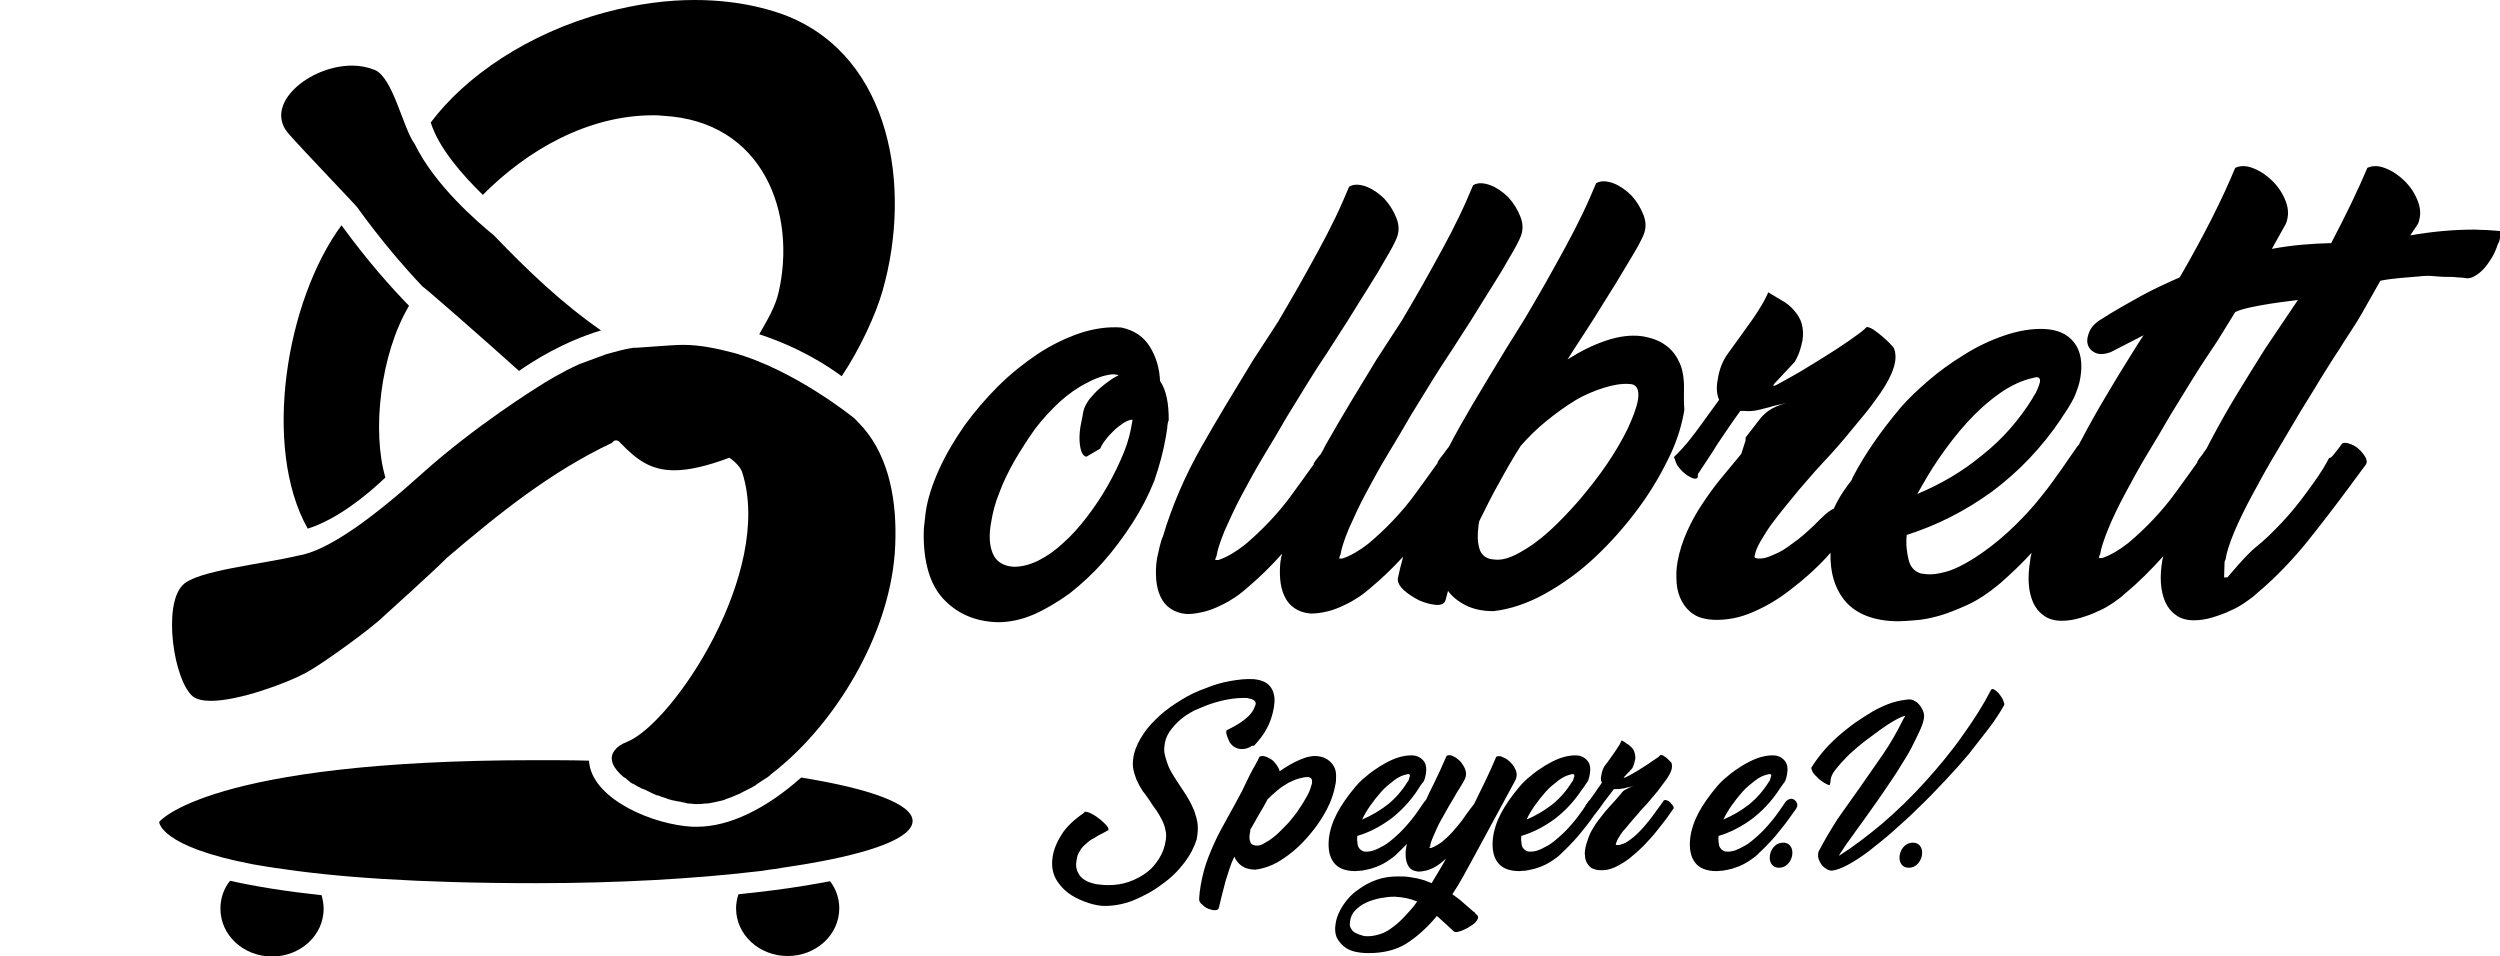
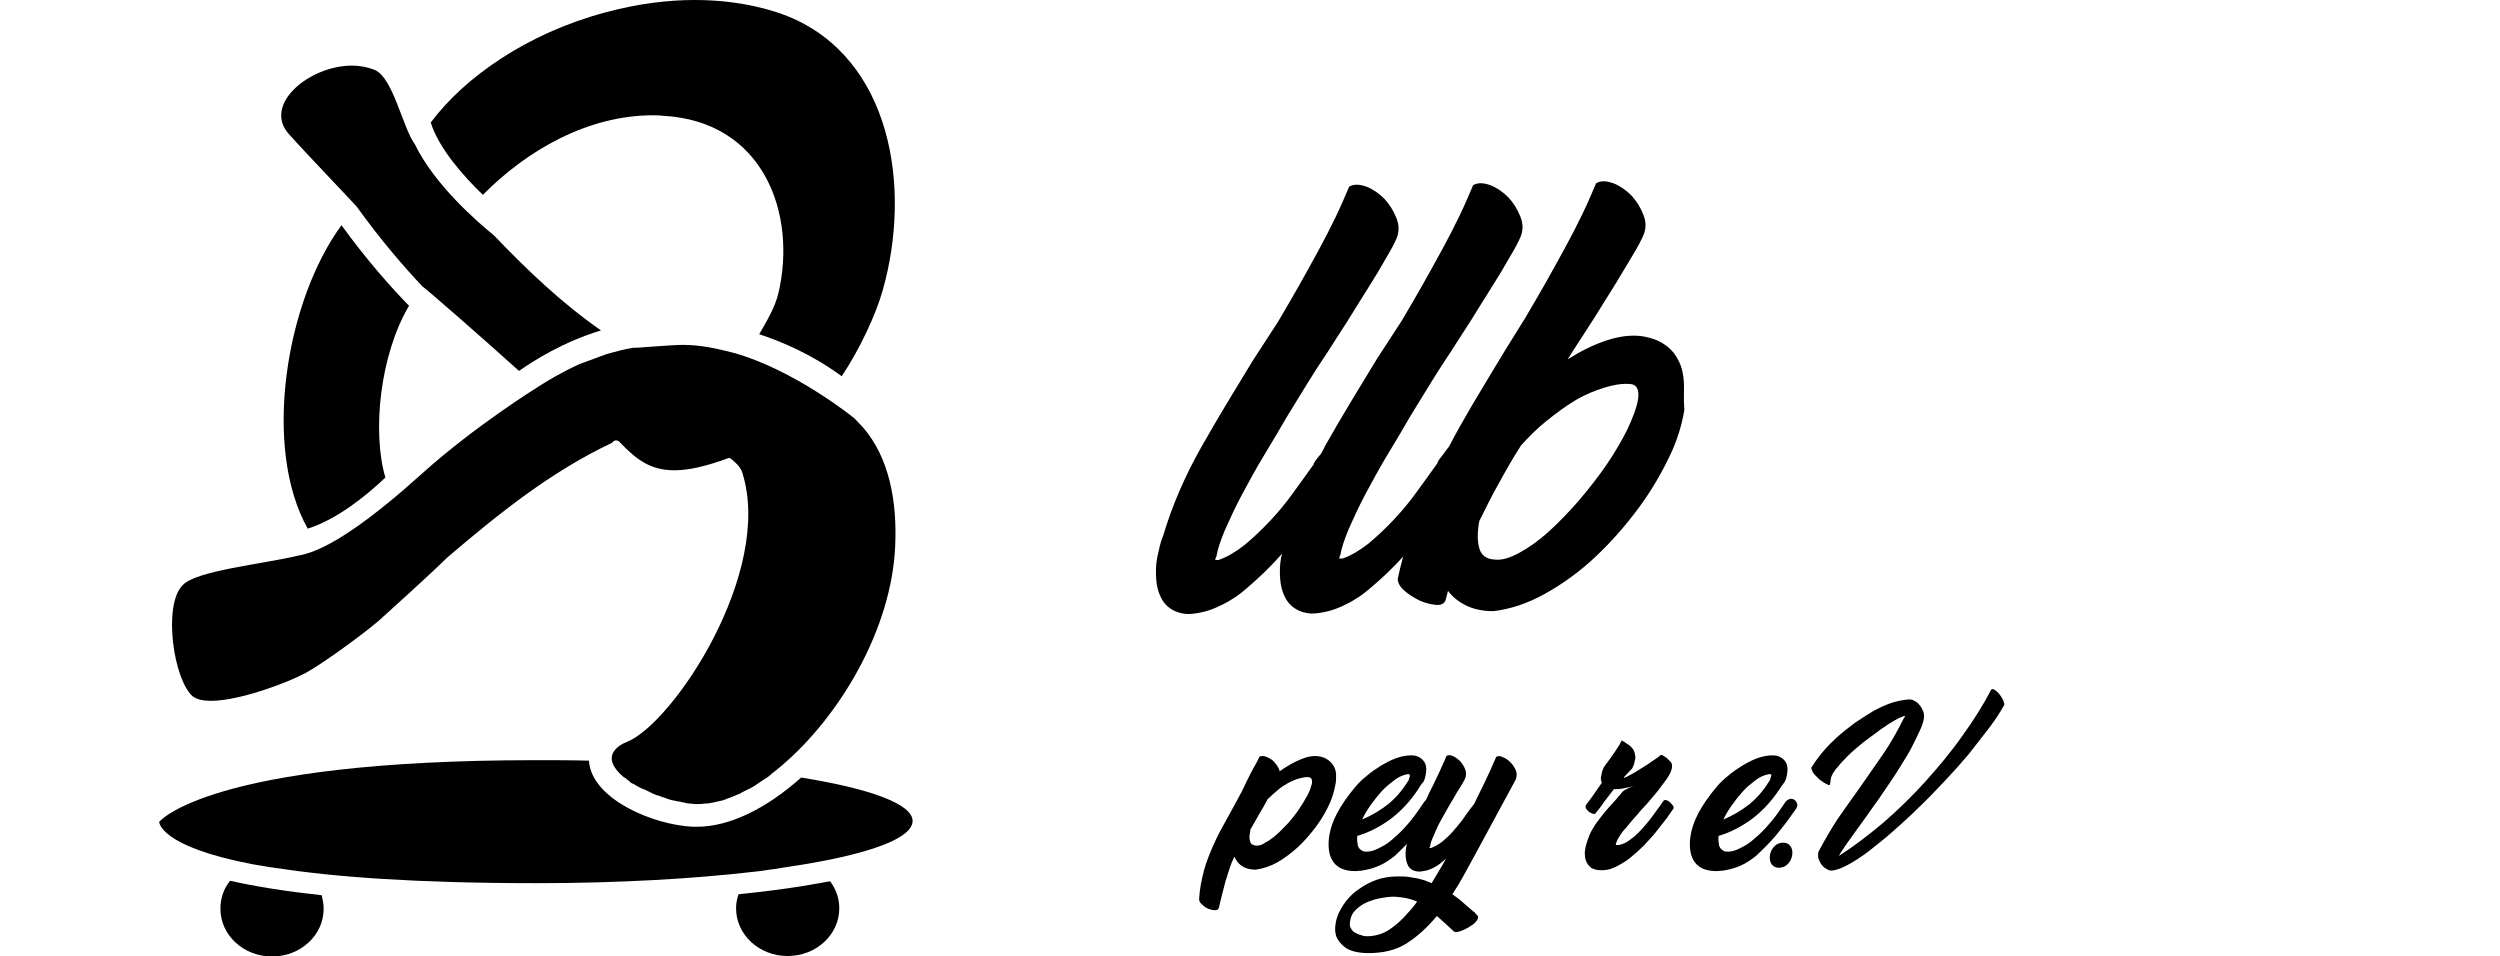
<svg xmlns="http://www.w3.org/2000/svg" version="1.1" id="Ebene_1" x="0px" y="0px" viewBox="0 0 518.3 198.3" style="enable-background:new 0 0 518.3 198.3;" xml:space="preserve">
  <g>
    <g>
      <g>
-         <path d="M241.7,90.6c0.1-0.7,0.2-1.4,0.3-1.9c0-0.5,0.1-1.1,0.3-1.6c0-1.7-0.1-3.2-0.4-4.6s-0.7-2.5-1.4-3.5     c-0.1-2.6-0.8-5-2.1-7.1s-3.2-3.4-5.9-4c-2.8-0.2-5.7,0.2-8.7,1.2c-2.9,1-5.8,2.4-8.7,4.3c-2.8,1.9-5.6,4.1-8.2,6.7     s-4.9,5.3-7,8.2c-2,2.9-3.8,5.9-5.2,9s-2.4,6.1-2.8,9c-0.1,0.9-0.2,1.8-0.3,2.7c-0.1,0.8-0.1,1.6-0.1,2.4     c0.1,6,1.6,10.4,4.5,13.2c2.8,2.8,6.5,4.3,10.9,4.4c2.4,0,4.8-0.5,7.4-1.6c2.5-1.1,5-2.6,7.5-4.4c2.4-1.9,4.8-4.1,7-6.6     s4.2-5.2,6-8s3.3-5.7,4.5-8.7C240.4,96.5,241.2,93.5,241.7,90.6z M234.7,87.6c-0.3,1.9-0.8,4-1.7,6.2s-2,4.5-3.3,6.8     s-2.7,4.4-4.3,6.5s-3.2,3.9-4.9,5.4c-1.7,1.6-3.4,2.8-5.2,3.7c-1.8,0.9-3.5,1.3-5.1,1.3c-2.2-0.1-3.7-1.1-4.4-2.8     c-0.7-1.7-0.8-3.9-0.3-6.5c0.3-1.9,0.8-3.9,1.7-6.1c0.8-2.2,1.9-4.4,3.2-6.7c1.3-2.2,2.7-4.4,4.2-6.5c1.6-2.1,3.3-3.9,5.1-5.6     c1.8-1.6,3.6-2.9,5.6-3.9c2-1.1,3.7-1.6,5.2-1.8c0.7,0,1.2,0.1,1.4,0.2c-0.4,0.2-1,0.5-1.7,1s-1.4,1-2.2,1.7     c-0.7,0.6-1.4,1.4-2.1,2.2c-0.6,0.8-1.1,1.7-1.3,2.6c-0.1,0.7-0.3,1.6-0.5,2.6s-0.3,2-0.3,2.9s0.1,1.7,0.3,2.5     c0.2,0.7,0.5,1.2,1.1,1.4l2.9-1.7c0.2-0.5,0.6-1.2,1.1-1.8c0.5-0.7,1.1-1.3,1.7-1.9c0.6-0.6,1.3-1.1,2-1.6     c0.7-0.4,1.3-0.7,1.9-0.7L234.7,87.6z" />
        <path d="M349.1,79.2c-0.1-1.6-0.4-3.1-1.1-4.4c-0.6-1.3-1.6-2.5-2.8-3.3c-1.2-0.9-2.9-1.5-4.8-1.8c-2.2-0.3-4.7,0-7.4,0.9     c-2.7,0.9-5.3,2.2-8,3.9l1.2-1.9c1.4-2.2,2.9-4.4,4.4-6.8s2.9-4.7,4.3-6.9c1.3-2.2,2.5-4.2,3.6-6s1.8-3.2,2.2-4.1     c0.6-1.4,0.6-2.8,0-4.3s-1.4-2.8-2.5-4c-1.1-1.1-2.4-2-3.7-2.5c-1.4-0.5-2.6-0.6-3.6,0c-0.8,1.9-1.7,4-2.8,6.3     c-1.1,2.3-2.3,4.6-3.6,7c-1.3,2.4-2.7,4.9-4.1,7.4s-2.9,5-4.3,7.4l-3.8,6.1c-2.4,3.9-4.7,7.8-7.1,11.8c-1.7,2.9-3.3,5.7-4.8,8.6     l0,0c-0.4,0.5-0.8,1-1.2,1.6c-0.4,0.5-0.9,1.1-1.2,1.7h0.1c-1.4,2-2.9,4-4.4,6.1s-3.1,4-4.8,5.8c-1.7,1.8-3.4,3.4-5.2,4.9     c-1.8,1.4-3.6,2.5-5.4,3.1h-0.7c0.1-0.1,0.1-0.2,0.1-0.3c0-0.1,0.1-0.3,0.2-0.5c0.2-1.3,0.8-3.1,1.7-5.3c1-2.2,2.1-4.7,3.5-7.3     c1.4-2.6,2.9-5.4,4.6-8.2c1.7-2.8,3.3-5.5,4.8-8.1c1.6-2.6,3-4.9,4.3-7s2.4-3.8,3.2-5l0.8-1.2c1.3-2.1,2.8-4.3,4.3-6.7     c1.5-2.4,2.9-4.7,4.3-6.9s2.6-4.2,3.6-6c1.1-1.8,1.8-3.2,2.2-4.1c0.6-1.4,0.6-2.8,0-4.3s-1.4-2.8-2.5-4c-1.1-1.1-2.4-2-3.7-2.5     c-1.4-0.5-2.6-0.6-3.6,0c-0.8,1.9-1.7,4-2.8,6.3c-1.1,2.3-2.3,4.6-3.6,7c-1.3,2.4-2.7,4.9-4.1,7.4s-2.9,5-4.3,7.4l-5.2,8     c-3.6,5.9-7.2,11.8-10.6,17.8c-0.3,0.6-0.6,1.2-0.9,1.7c-0.1,0.2-0.2,0.3-0.4,0.5c-0.4,0.5-0.9,1.1-1.2,1.7h0.1     c-1.4,2-2.9,4-4.4,6.1s-3.1,4-4.8,5.8c-1.7,1.8-3.4,3.4-5.2,4.9c-1.8,1.4-3.6,2.5-5.4,3.1h-0.7c0.1-0.1,0.1-0.2,0.1-0.3     c0-0.1,0.1-0.3,0.2-0.5c0.2-1.3,0.8-3.1,1.7-5.3c1-2.2,2.1-4.7,3.5-7.3c1.4-2.6,2.9-5.4,4.6-8.2c1.7-2.8,3.3-5.5,4.8-8.1     c1.6-2.6,3-4.9,4.3-7c1.3-2.1,2.4-3.8,3.2-5l0.8-1.2c1.3-2.1,2.8-4.3,4.3-6.7c1.5-2.4,2.9-4.7,4.3-6.9c1.4-2.2,2.6-4.2,3.6-6     c1.1-1.8,1.8-3.2,2.2-4.1c0.6-1.4,0.6-2.8,0-4.3s-1.4-2.8-2.5-4c-1.1-1.1-2.4-2-3.7-2.5c-1.4-0.5-2.6-0.6-3.6,0     c-0.8,1.9-1.7,4-2.8,6.3s-2.3,4.6-3.6,7s-2.7,4.9-4.1,7.4s-2.9,5-4.3,7.4l-5.2,8c-3.6,5.9-7.2,11.8-10.6,17.8s-6.1,12.2-8,18.6     c-0.3,0.6-0.5,1.4-0.7,2.2c-0.2,0.8-0.3,1.5-0.5,2.2c-0.3,1.7-0.3,3.2-0.2,4.5s0.4,2.6,0.9,3.6c0.5,1.1,1.2,1.9,2.1,2.5     s2,1,3.4,1.1c1.2,0,2.4-0.2,3.6-0.5s2.4-0.8,3.4-1.3c1.1-0.5,2.1-1.1,3-1.7s1.6-1.2,2.2-1.7c2.6-2.2,5.1-4.6,7.5-7.3     c0,0.2-0.1,0.5-0.2,0.7c-0.3,1.7-0.3,3.2-0.2,4.5c0.1,1.3,0.4,2.6,0.9,3.6c0.5,1.1,1.2,1.9,2.1,2.5c0.9,0.6,2,1,3.4,1.1     c1.2,0,2.4-0.2,3.6-0.5s2.4-0.8,3.4-1.3c1.1-0.5,2.1-1.1,3-1.7c0.9-0.6,1.6-1.2,2.2-1.7c2.4-2,4.7-4.2,6.9-6.6     c-0.4,1.5-0.8,3-1.1,4.5c-0.1,0.8,0.4,1.7,1.3,2.5s2,1.5,3.2,2.1c1.2,0.5,2.3,0.8,3.4,0.9s1.8-0.3,2-1l0.5-1.9     c0.9,1.2,2.1,2.2,3.7,3s3.5,1.2,5.7,1.2c3.5-0.4,7.1-1.6,10.7-3.6s7.1-4.5,10.4-7.6s6.3-6.5,9.1-10.3c2.8-3.8,5-7.7,6.8-11.6     c1.2-2.7,2.1-5.6,2.6-8.6C349,82.6,349.2,80.9,349.1,79.2z M339.6,82.8c-0.3,1.8-1.1,3.8-2.2,6.2c-1.2,2.4-2.6,4.8-4.3,7.3     c-1.7,2.5-3.6,4.9-5.7,7.4c-2.1,2.4-4.2,4.6-6.3,6.5c-2.1,1.9-4.1,3.3-6.1,4.4s-3.7,1.6-5.2,1.4c-1.7-0.1-2.7-0.9-3.1-2.3     s-0.4-2.9-0.2-4.5c0-0.3,0.1-0.7,0.2-1.2c1.3-2.6,2.6-5.3,4.1-7.9c1.4-2.6,2.9-5.2,4.5-7.7c1.6-1.8,3.4-3.6,5.4-5.2     s3.9-3,5.9-4.2s4-2,5.9-2.6s3.7-0.9,5.2-0.8C339.3,79.6,339.9,80.7,339.6,82.8z" />
-         <path d="M518.3,47.9c-0.7-0.1-1.6-0.1-2.6-0.2c-1.1,0-2-0.1-2.6-0.1c-4.4,0-8.9,0.4-13.4,1.2l1.6-2.4c0.6-1.5,0.6-3,0-4.6     s-1.5-3-2.7-4.2s-2.5-2.1-4-2.7c-1.5-0.6-2.7-0.6-3.8-0.1c-1.9,4.5-4.4,9.7-7.5,15.6c-4,0.1-8.1,0.4-12.3,1.2l2.9-5.2     c0.6-1.5,0.6-3,0-4.6s-1.5-3-2.7-4.2s-2.5-2.1-4-2.7c-1.5-0.6-2.7-0.6-3.8-0.1c-2.6,6.3-6.4,13.9-11.5,22.7     c-2.7,1.2-5.4,2.4-8.1,3.9s-5.4,3-8.2,4.8c-1.2,0.7-2,1.6-2.4,2.5s-0.6,1.8-0.4,2.6c0.2,0.8,0.7,1.4,1.5,1.8s1.8,0.4,3,0l0.3-0.1     l6.8-3.5l-1.3,2c-2,3.2-4,6.4-6,9.8c-2,3.3-3.9,6.7-5.7,10.1c-0.2,0.3-0.3,0.6-0.4,0.8c-0.1,0.1-0.2,0.2-0.3,0.3     c-1.1,1.6-2.2,3.2-3.4,4.9c-1.2,1.7-2.4,3.4-3.7,5c-2.4,3.1-4.9,5.7-7.3,7.9s-4.8,4-7,5.4s-4.2,2.4-6.1,2.9s-3.4,0.6-4.7,0.3     l0.2,0.1c-1.6-0.3-2.6-1.3-3-2.9s-0.6-3.4-0.4-5.2c6.3-2,12.2-5,17.7-9c5.5-4.1,10.3-9.1,14.4-15.2l-0.1,0.1c1.1-1.6,2-3,2.7-4.4     c0.6-1.4,1.1-2.8,1.3-4.1c0.5-3,0.1-5.5-1.3-7.3s-3.5-2.7-6.3-2.8c-2.6-0.1-5.4,0.4-8.3,1.4s-5.6,2.3-8.3,4     c-2.6,1.6-5.1,3.4-7.3,5.3c-2.2,1.9-4.1,3.7-5.6,5.4c-4.3,5.1-7.6,9.9-9.9,14.3c-0.2,0.3-0.3,0.6-0.4,0.9     c-1.2,1.6-2.4,3.1-3.7,5.9h0.1c-1.3,0.5-2.7,2-4.2,3.5c-1.5,1.4-2.9,2.7-4.4,3.7c-1.4,1.1-2.7,1.9-4,2.4     c-1.2,0.6-2.2,0.8-2.9,0.8c-0.8,0-1.2-0.2-1-0.6c0.1-0.8,0.5-1.8,1.2-3s1.5-2.5,2.4-3.7s1.9-2.5,2.9-3.7s1.9-2.3,2.7-3.3     c1.1-1.3,2.2-2.5,3.3-3.8c1.1-1.2,2.2-2.4,3.4-3.7c2-2.2,3.8-4.4,5.6-6.6c1.8-2.1,3.3-4.1,4.6-6c1.3-1.9,2.2-3.6,2.7-5.2     s0.5-3,0-4.1c-0.1-0.1-0.3-0.4-0.8-0.9c-0.4-0.4-0.9-0.9-1.5-1.4s-1.2-1-1.8-1.4c-0.6-0.4-1.1-0.6-1.5-0.6     c-0.5,0.5-1.3,1.2-2.5,2c-1.2,0.9-2.6,1.8-4.1,2.8c-1.6,1-3.1,2-4.8,3c-1.6,1-3.1,1.9-4.4,2.6s-2.3,1.3-2.9,1.6     c-0.7,0.3-0.8,0.3-0.5-0.2l4.3-4.6c0.5-0.9,0.9-1.8,1.1-2.5s0.4-1.4,0.5-2c0.2-1.3,0.1-2.4-0.2-3.5c-0.3-1-0.9-1.9-1.6-2.7     c-0.7-0.8-1.5-1.5-2.5-2c-0.9-0.6-1.9-1.1-2.8-1.7c-0.7,1.6-1.5,2.9-2.2,4c-0.7,1.1-1.4,2.1-2,2.9c-1.6,2.2-2.9,4.1-4.1,5.7     s-1.9,3.5-2.2,5.6c-0.3,1.6-0.2,2.9,0.3,4.1c-1.1,1.5-2.3,3.2-3.7,5.1c-1.4,1.9-3,4.2-5.7,6.8v-0.1c0.3,0.5,0.3,1,0.7,1.7     c0.4,0.6,0.9,1.2,1.5,1.7s1.3,0.9,1.9,1.1c0.7,0.2,0.9-0.3,0.9-0.3v-0.6c1.3-2,2.7-4,4.1-6.3c1.5-2.2,3-4.5,4.7-6.8h0.9     c1,0.1,2,0,2.8-0.2s1.6-0.4,2.4-0.6c0.4-0.1,0.9-0.3,1.5-0.4s1.3-0.3,2.1-0.5c-1.8,0.5-3.1,1.1-3.9,1.7s-1.5,1.3-2,2l-2.7,3.5     v0.6l-0.9,2.8c-1.5,1.8-2.9,3.5-4.3,5.2s-2.6,3.4-3.8,5.2c-1.2,1.8-2.2,3.6-3.1,5.6s-1.6,4.1-2,6.3c-0.3,1.6-0.3,3-0.2,4.5     c0.1,1.4,0.5,2.7,1.1,3.8c0.6,1.1,1.4,2,2.5,2.7c1.1,0.7,2.4,1,4,1.1c2.7,0.1,5.5-0.4,8.2-1.6c2.8-1.2,5.5-2.8,8-4.8     c2.6-2,5-4.1,7.3-6.6c0.3-0.3,0.5-0.6,0.8-0.9c-0.1,3.9,0.8,7.1,2.7,9.6c2.3,3,6.2,4.6,11.4,4.6c0.8,0,1.9-0.1,3.4-0.2     s3.1-0.4,4.9-0.9s3.8-1.3,6-2.3s4.4-2.5,6.7-4.4c2.4-2.1,4.6-4.2,6.6-6.4c-0.1,0.6-0.3,1.1-0.3,1.6c-0.3,1.8-0.4,3.4-0.3,4.8     c0.1,1.5,0.4,2.7,0.9,3.9c0.5,1.1,1.2,2,2.2,2.7c0.9,0.7,2.2,1.1,3.7,1.1c1.3,0,2.6-0.2,3.9-0.6s2.5-0.8,3.7-1.4     c1.2-0.5,2.2-1.1,3.2-1.8c0.9-0.6,1.7-1.2,2.3-1.8c2.8-2.3,5.4-4.9,8-7.8c-0.1,0.3-0.1,0.5-0.2,0.8c-0.3,1.8-0.4,3.4-0.3,4.8     c0.1,1.5,0.4,2.7,0.9,3.9c0.5,1.1,1.2,2,2.2,2.7c0.9,0.7,2.2,1.1,3.7,1.1c1.3,0,2.6-0.2,3.9-0.6s2.5-0.8,3.7-1.4     c1.2-0.5,2.2-1.1,3.2-1.8c0.9-0.6,1.7-1.2,2.3-1.8c3.6-3,7-6.5,10.2-10.4c3.2-4,6.2-7.9,9-11.7l3.4-4.6c0.3-0.5,0.2-1-0.2-1.7     c-0.4-0.6-0.9-1.2-1.5-1.7s-1.3-0.8-2-1s-1.2-0.1-1.4,0.3c-0.4,0.5-0.8,1.1-1.3,1.7s-0.9,1.2-1.3,1h0.1c-1.5,2.9-3.1,5-4.7,7.2     s-3.3,4.3-5.1,6.2c-1.8,1.9-3.6,3.7-5.5,5.2s-5.8,6.2-5.8,6.2h-0.7c0,0,0.1-3.1,0.1-3.2s0.1-0.3,0.2-0.5c0.2-1.4,0.8-3.3,1.8-5.7     c1-2.4,2.3-5,3.8-7.8s3.1-5.7,4.9-8.7s3.5-5.9,5.1-8.6c1.7-2.7,3.2-5.2,4.6-7.5c1.4-2.2,2.5-4,3.4-5.3l0.8-1.3     c0.9-1.4,1.9-2.9,2.9-4.5s3.8-6.7,4.8-8.4c2.4-0.5,5.7-0.7,8.1-0.9c2.4-0.3,3.3,0.1,5.6,0.1c0.7,0,1.5,0,2.2,0.1     c0.7,0,1.5,0.1,2.1,0.2c0.8,0,1.6-0.4,2.5-1.1c0.9-0.7,1.6-1.6,2.3-2.7c0.7-1,1.2-2.2,1.6-3.4C518.3,50,518.4,48.9,518.3,47.9z      M402,95c1.8-2.6,3.7-5.1,5.8-7.4c2.1-2.3,4.3-4.3,6.7-6c2.4-1.7,4.8-2.8,7.2-3.3c0.9-0.3,1.4,0.1,1.2,1     c-0.1,0.4-0.3,0.9-0.5,1.4s-0.5,1.1-0.9,1.6v0.1c-2.9,4.7-6.4,8.7-10.6,12c-4.1,3.4-8.6,6-13.4,8C398.8,100.1,400.2,97.6,402,95z      M469.6,72.3c-1.9,3-3.8,6.1-5.7,9.2c-1.9,3.1-3.7,6.3-5.4,9.5c-0.4,0.7-0.7,1.4-1.1,2.1c-0.2,0.3-0.5,0.6-0.7,1     c-0.4,0.5-0.9,1.1-1.2,1.7h0.1c-1.4,2-2.9,4-4.4,6.1s-3.1,4-4.8,5.8c-1.7,1.8-3.4,3.4-5.2,4.9c-1.8,1.4-3.6,2.5-5.4,3.1h-0.7     c0.1-0.1,0.1-0.2,0.1-0.3c0-0.1,0.1-0.3,0.2-0.5c0.2-1.3,0.8-3.1,1.7-5.3s2.1-4.7,3.5-7.3c1.4-2.6,2.9-5.4,4.6-8.2     c1.7-2.8,3.3-5.5,4.8-8.1c1.6-2.6,3-4.9,4.3-7s2.4-3.8,3.2-5l0.8-1.2c0.9-1.3,1.8-2.7,2.7-4.2c0.9-1.5,1.5-2.4,2.4-3.9     c2.7-1.4,13.1-2.5,13-2.5L469.6,72.3z" />
      </g>
    </g>
    <g>
-       <path d="M259.6,154.6c-0.7,0.5-1.4,0.7-2.2,0.7c-0.6,0-1.1-0.2-1.6-0.5c-0.4-0.3-0.8-0.7-1-1.2s-0.4-0.9-0.5-1.3s-0.1-0.7,0-0.9    c0.6-0.3,1.2-0.6,1.9-1c0.7-0.4,1.3-0.8,1.8-1.2c0.6-0.5,1.1-0.9,1.5-1.5c0.4-0.5,0.6-1.1,0.8-1.6c0.1-0.3,0-0.6-0.2-0.8    s-0.6-0.4-1.2-0.5c-0.2-0.1-0.4-0.1-0.6-0.1s-0.4,0-0.6,0c-0.9,0-2,0.1-3.1,0.3s-2.3,0.5-3.5,0.9s-2.3,0.9-3.5,1.4    c-1.1,0.6-2.1,1.2-3,2s-1.6,1.6-2.2,2.5s-0.9,1.9-1,3c-0.1,0.7,0,1.4,0.2,2.1s0.4,1.4,0.7,2.1c0.3,0.7,0.7,1.3,1.1,2    c0.4,0.6,0.8,1.3,1.3,2c0.5,0.8,1.1,1.6,1.6,2.5c0.5,0.8,0.9,1.7,1.3,2.6c0.3,0.9,0.6,1.9,0.7,2.8c0.1,1,0,2-0.2,3.1    c-0.5,1.6-1.3,3.2-2.6,4.9s-2.8,3.2-4.7,4.5c-1.8,1.4-3.8,2.4-5.9,3.3c-2.1,0.8-4.3,1.2-6.4,1.1c-1.2-0.1-2.4-0.4-3.7-0.9    s-2.5-1.1-3.5-1.9s-1.9-1.8-2.5-3s-0.8-2.6-0.6-4.1c0.2-1.7,0.9-3.3,1.9-4.9s2.6-3.1,4.8-4.6h-0.2c0.2-0.2,0.6-0.1,1.2,0.1    c0.6,0.3,1.2,0.6,1.8,1.1c0.6,0.4,1.1,0.9,1.6,1.4c0.4,0.5,0.6,0.8,0.5,1.1l-1.1,0.6c-0.6,0.3-1.2,0.6-1.8,1    c-0.6,0.3-1.2,0.7-1.7,1.2c-0.5,0.4-1,0.9-1.3,1.5c-0.4,0.5-0.6,1.2-0.7,1.9c-0.2,1.1-0.1,1.9,0.3,2.6c0.3,0.7,0.8,1.2,1.5,1.6    c0.6,0.4,1.4,0.6,2.2,0.8c0.8,0.1,1.7,0.2,2.6,0.2c1.5,0,2.9-0.2,4.3-0.7s2.5-1.1,3.6-1.9s1.9-1.8,2.6-2.9s1.2-2.4,1.4-3.9    c0.1-0.7,0.1-1.4-0.1-2.1c-0.1-0.7-0.4-1.4-0.7-2s-0.7-1.3-1.1-1.9s-0.9-1.2-1.3-1.9c-0.5-0.7-1-1.5-1.6-2.2    c-0.5-0.8-0.9-1.5-1.3-2.4c-0.3-0.8-0.6-1.7-0.7-2.5c-0.1-0.9,0-1.8,0.2-2.8c0.4-1.5,1.1-2.9,2-4.2c0.9-1.4,2.1-2.6,3.4-3.8    c1.3-1.2,2.8-2.2,4.4-3.2s3.3-1.8,5-2.4c1.7-0.7,3.4-1.2,5.1-1.5s3.3-0.5,4.9-0.4c1,0.1,1.7,0.3,2.3,0.6c0.6,0.3,1.1,0.8,1.4,1.3    s0.5,1.1,0.6,1.8c0.1,0.7,0,1.4-0.1,2.2c-0.3,1.7-0.8,3.1-1.5,4.4c-0.7,1.3-1.6,2.4-2.6,3.5L259.6,154.6z" />
      <path d="M261.1,156.9c0.3-0.2,0.7-0.2,1.1-0.1s0.8,0.3,1.3,0.6s0.8,0.7,1.1,1.1c0.3,0.4,0.6,0.9,0.7,1.4c1.4-1,2.8-1.8,4.2-2.4    c1.4-0.6,2.7-0.9,3.9-0.7c0.8,0.1,1.5,0.4,2,0.8s0.9,0.8,1.2,1.4c0.3,0.6,0.4,1.2,0.4,1.8c0,0.7,0,1.4-0.2,2.1    c-0.2,1.2-0.6,2.4-1.1,3.6c-0.7,1.6-1.7,3.3-2.8,4.8c-1.2,1.6-2.4,3-3.8,4.3c-1.4,1.3-2.8,2.3-4.3,3.2c-1.5,0.8-3,1.3-4.5,1.5    c-1.2,0-2.2-0.3-2.9-0.8s-1.2-1.2-1.5-1.9c-0.4,0.8-0.7,1.6-1,2.5c-0.3,0.8-0.5,1.7-0.8,2.5c-0.2,0.9-0.5,1.8-0.7,2.7    s-0.5,1.9-0.7,2.9c-0.1,0.3-0.3,0.5-0.8,0.5s-0.9-0.1-1.4-0.3s-0.9-0.5-1.3-0.9c-0.4-0.3-0.6-0.7-0.6-1.1c0.1-2,0.5-4,1-5.9    s1.3-3.8,2.1-5.6s1.8-3.6,2.8-5.4s2-3.6,3-5.5c0.6-1.3,1.2-2.5,1.8-3.7C259.9,159.1,260.7,157.9,261.1,156.9z M259.4,171.7    c-0.1,0.1-0.1,0.1-0.1,0.1c-0.1,0.2-0.1,0.3-0.1,0.5s-0.1,0.4-0.1,0.6c-0.1,0.6-0.1,1.1,0.1,1.6c0.1,0.5,0.5,0.7,1.1,0.8    s1.3-0.1,2-0.6c0.8-0.4,1.6-1,2.4-1.7s1.6-1.6,2.5-2.5c0.8-1,1.6-1.9,2.2-2.9c0.7-1,1.2-1.9,1.7-2.8s0.7-1.7,0.9-2.4    c0.1-0.8-0.1-1.2-0.8-1.3c-0.6,0-1.2,0.1-1.9,0.3c-0.7,0.2-1.4,0.5-2.2,0.9c-0.7,0.4-1.5,0.9-2.2,1.5c-0.7,0.6-1.4,1.2-2.1,1.9    c-0.5,1-1.1,2-1.7,3C260.5,169.7,260,170.7,259.4,171.7L259.4,171.7z" />
      <path d="M293.9,163.8c-1.6,2.4-3.5,4.4-5.6,6c-2.2,1.6-4.5,2.8-6.9,3.5c-0.1,0.7,0,1.4,0.1,2c0.2,0.6,0.6,1,1.2,1.2h-0.1    c0.5,0.1,1.1,0.1,1.9-0.1c0.7-0.2,1.5-0.6,2.4-1.1c0.9-0.5,1.8-1.3,2.7-2.1c1-0.9,1.9-1.9,2.9-3.1c0.5-0.6,1-1.3,1.5-2    s0.9-1.3,1.3-1.9c0.3-0.3,0.6-0.5,1-0.6c0.4,0,0.7,0.1,0.9,0.3c0.3,0.2,0.4,0.5,0.5,0.8c0.1,0.4-0.1,0.8-0.4,1.2l-1,1.4    c-0.8,1.2-1.9,2.5-3.1,4c-1.2,1.4-2.6,2.8-4.1,4.2c-0.9,0.7-1.8,1.3-2.6,1.7s-1.6,0.7-2.3,0.9c-0.7,0.2-1.4,0.3-1.9,0.4    c-0.6,0-1,0.1-1.3,0.1c-2.1,0-3.6-0.6-4.5-1.8s-1.2-2.8-1-4.9c0.2-1.8,0.8-3.6,1.7-5.3c0.9-1.7,2.2-3.6,3.9-5.6    c0.6-0.7,1.3-1.4,2.2-2.1c0.9-0.8,1.8-1.4,2.9-2.1c1-0.6,2.1-1.2,3.2-1.6s2.2-0.6,3.2-0.6c1.1,0,1.9,0.4,2.5,1.1s0.7,1.7,0.5,2.8    c-0.1,0.5-0.2,1.1-0.5,1.6C294.6,162.6,294.3,163.2,293.9,163.8L293.9,163.8z M291.8,160.5c-1,0.2-1.9,0.6-2.8,1.3    c-0.9,0.7-1.8,1.4-2.6,2.3c-0.8,0.9-1.6,1.9-2.3,2.9s-1.3,2-1.7,2.9c1.9-0.8,3.6-1.8,5.3-3.1c1.6-1.3,3-2.9,4.1-4.7l0,0    c0.2-0.2,0.3-0.4,0.3-0.6c0.1-0.2,0.1-0.4,0.2-0.6C292.3,160.6,292.2,160.4,291.8,160.5z" />
      <path d="M299.9,156.7c0.4-0.2,0.9-0.2,1.4,0.1c0.5,0.2,1,0.6,1.5,1.1c0.4,0.5,0.8,1.1,1,1.7s0.2,1.3-0.1,1.9    c-0.1,0.2-0.3,0.6-0.6,1.1c-0.3,0.5-0.6,1-1,1.6l0,0c-0.5,0.9-1.1,1.9-1.7,2.9c-0.6,1.1-1.2,2.1-1.8,3.2c-0.6,1.1-1,2.1-1.4,3    s-0.7,1.7-0.7,2.2l-0.2,0.3h0.4c0.8-0.3,1.5-0.7,2.3-1.3c0.7-0.6,1.5-1.3,2.1-2c0.7-0.8,1.4-1.6,2-2.4c0.6-0.9,1.2-1.7,1.8-2.5    l0,0l0.7-0.9c0.7-1.5,1.5-3,2.3-4.7s1.6-3.4,2.3-5.1c0.4-0.2,0.9-0.2,1.4,0.1c0.6,0.2,1.1,0.6,1.6,1.1s0.8,1,1.1,1.7    c0.2,0.6,0.2,1.2-0.1,1.9l-8.5,15.7c-0.8,1.5-1.6,2.9-2.3,4.2s-1.5,2.6-2.3,3.8c0.8,0.6,1.6,1.1,2.3,1.8c0.7,0.6,1.5,1.3,2.2,1.9    V189c0.1,0.1,0.2,0.2,0.2,0.3c0.1,0.1,0.2,0.2,0.3,0.3c0.3,0.2,0.4,0.5,0.3,0.8s-0.3,0.6-0.6,0.9s-0.7,0.6-1.1,0.8    c-0.4,0.3-0.9,0.5-1.3,0.7s-0.8,0.3-1.2,0.4c-0.4,0.1-0.6,0-0.8-0.1l-1.5-1.4l-2-1.8c-2,2.4-4.1,4.3-6.3,5.7s-4.9,2-7.9,2    c-1,0-1.9-0.1-2.8-0.3c-0.9-0.2-1.7-0.6-2.3-1.1s-1.1-1.1-1.5-1.9c-0.3-0.8-0.4-1.7-0.2-2.8c0.2-1.4,0.8-2.7,1.6-3.9    c0.8-1.2,1.8-2.3,3-3.1c1.2-0.9,2.5-1.6,3.9-2.1c1.4-0.5,2.9-0.7,4.4-0.7c0.8,0,1.6,0,2.2,0.1s1.2,0.2,1.8,0.3    c0.5,0.1,1,0.3,1.5,0.4c0.5,0.2,1,0.4,1.5,0.6c0.5-0.8,1-1.7,1.5-2.5s1-1.7,1.5-2.6l-0.7,0.6c-0.2,0.2-0.5,0.4-0.9,0.7    s-0.8,0.5-1.2,0.7c-0.5,0.2-0.9,0.4-1.4,0.5s-1,0.2-1.5,0.2c-1.1-0.1-1.9-0.5-2.3-1.5c-0.4-0.9-0.5-2.1-0.3-3.4    c0.1-0.3,0.1-0.6,0.2-1c0.1-0.3,0.2-0.7,0.3-1c0.2-0.6,0.5-1.3,0.8-2c0.3-0.8,0.7-1.5,1.1-2.3s0.8-1.6,1.2-2.5    c0.4-0.9,0.8-1.7,1.2-2.6c0.7-1.4,1.3-2.6,1.9-3.9c0.6-1.2,1-2.3,1.4-3.1L299.9,156.7z M283.6,194.1c0.9,0,1.8-0.2,2.7-0.5    c0.9-0.3,1.7-0.8,2.6-1.5c0.8-0.6,1.7-1.4,2.5-2.3s1.7-1.8,2.4-2.9c-1.4-0.6-2.9-0.9-4.7-1c-0.9,0-1.8,0.1-2.9,0.3    c-1,0.2-2,0.5-2.9,0.9s-1.7,1-2.3,1.6c-0.6,0.6-1,1.4-1.1,2.3c-0.1,0.6-0.1,1.1,0.2,1.5c0.2,0.4,0.5,0.7,0.9,0.9s0.8,0.4,1.3,0.5    C282.7,194.1,283.1,194.1,283.6,194.1z" />
-       <path d="M327.9,163.8c-1.6,2.4-3.5,4.4-5.6,6c-2.2,1.6-4.5,2.8-6.9,3.5c-0.1,0.7,0,1.4,0.1,2c0.2,0.6,0.6,1,1.2,1.2h-0.1    c0.5,0.1,1.1,0.1,1.9-0.1c0.7-0.2,1.5-0.6,2.4-1.1s1.8-1.3,2.7-2.1c1-0.9,1.9-1.9,2.9-3.1c0.5-0.6,1-1.3,1.5-2s0.9-1.3,1.3-1.9    c0.3-0.3,0.6-0.5,1-0.6c0.4,0,0.7,0.1,0.9,0.3c0.3,0.2,0.4,0.5,0.5,0.8c0.1,0.4-0.1,0.8-0.4,1.2l-1,1.4c-0.8,1.2-1.9,2.5-3.1,4    c-1.2,1.4-2.6,2.8-4.1,4.2c-0.9,0.7-1.8,1.3-2.6,1.7s-1.6,0.7-2.3,0.9c-0.7,0.2-1.4,0.3-1.9,0.4c-0.6,0-1,0.1-1.3,0.1    c-2.1,0-3.6-0.6-4.5-1.8s-1.2-2.8-1-4.9c0.2-1.8,0.8-3.6,1.7-5.3c0.9-1.7,2.2-3.6,3.9-5.6c0.6-0.7,1.3-1.4,2.2-2.1    c0.9-0.8,1.8-1.4,2.9-2.1c1-0.6,2.1-1.2,3.2-1.6s2.2-0.6,3.2-0.6c1.1,0,1.9,0.4,2.5,1.1s0.7,1.7,0.5,2.8c-0.1,0.5-0.2,1.1-0.5,1.6    C328.7,162.6,328.4,163.2,327.9,163.8L327.9,163.8z M325.9,160.5c-1,0.2-1.9,0.6-2.8,1.3s-1.8,1.4-2.6,2.3    c-0.8,0.9-1.6,1.9-2.3,2.9c-0.7,1-1.3,2-1.7,2.9c1.9-0.8,3.6-1.8,5.3-3.1c1.6-1.3,3-2.9,4.1-4.7l0,0c0.2-0.2,0.3-0.4,0.3-0.6    c0.1-0.2,0.1-0.4,0.2-0.6C326.4,160.6,326.3,160.4,325.9,160.5z" />
      <path d="M343.3,172.5c-0.7,0.9-1.6,1.8-2.5,2.8c-0.9,0.9-1.9,1.8-2.9,2.6s-2.1,1.4-3.1,1.9c-1.1,0.5-2.2,0.7-3.2,0.6    c-0.6,0-1.1-0.2-1.6-0.4c-0.4-0.3-0.7-0.6-1-1.1c-0.2-0.4-0.4-0.9-0.4-1.5c-0.1-0.6,0-1.1,0.1-1.7c0.2-0.9,0.5-1.7,0.8-2.5    s0.8-1.5,1.2-2.2c0.5-0.7,1-1.4,1.5-2c0.5-0.7,1.1-1.3,1.7-2l1-1.1l0,0l1.2-1.4c0.2-0.3,0.5-0.6,0.9-0.8s0.9-0.5,1.7-0.7    c-0.4,0.1-0.7,0.1-0.9,0.2c-0.2,0-0.5,0.1-0.6,0.1c-0.3,0.1-0.7,0.2-1,0.2c-0.3,0.1-0.7,0.1-1.2,0.1h-0.4c-0.7,0.9-1.4,1.8-2,2.6    c-0.6,0.9-1.2,1.7-1.8,2.4l0,0c-0.1,0.2-0.3,0.2-0.6,0.1c-0.3-0.1-0.5-0.2-0.8-0.4c-0.2-0.2-0.4-0.4-0.6-0.7    c-0.1-0.3-0.1-0.5,0-0.7l0,0c0.8-1,1.4-1.9,1.9-2.6c0.5-0.8,1-1.4,1.4-2c-0.2-0.5-0.3-1-0.1-1.6c0.1-0.8,0.4-1.6,0.9-2.2    s1-1.4,1.6-2.2c0.2-0.3,0.5-0.7,0.8-1.2c0.3-0.4,0.6-0.9,0.9-1.6c0.4,0.2,0.7,0.4,1.1,0.7c0.4,0.2,0.7,0.5,1,0.8s0.5,0.7,0.6,1.1    s0.2,0.9,0.1,1.4c-0.1,0.2-0.1,0.5-0.2,0.8s-0.2,0.6-0.4,1l-1.7,1.8c-0.1,0.2-0.1,0.2,0.2,0.1c0.3-0.1,0.6-0.3,1.2-0.6    c0.5-0.3,1.1-0.6,1.7-1s1.3-0.8,1.9-1.2s1.1-0.8,1.6-1.1s0.8-0.6,1-0.8c0.2,0,0.4,0.1,0.6,0.2c0.2,0.2,0.5,0.3,0.7,0.5    s0.4,0.4,0.6,0.6s0.3,0.3,0.3,0.3c0.2,0.5,0.2,1,0,1.6s-0.6,1.3-1.1,2s-1.1,1.5-1.8,2.4c-0.7,0.8-1.4,1.7-2.2,2.6    c-0.5,0.5-0.9,1-1.3,1.4c-0.4,0.5-0.8,1-1.3,1.5c-0.3,0.4-0.7,0.8-1.1,1.3s-0.8,1-1.2,1.4c-0.4,0.5-0.7,1-1,1.5s-0.4,0.9-0.5,1.2    c-0.1,0.2,0.1,0.2,0.4,0.2s0.7-0.1,1.2-0.3s1-0.5,1.6-1c0.6-0.4,1.1-0.9,1.7-1.5s1.1-1.2,1.6-1.8l0,0c0.7-0.8,1.3-1.7,1.9-2.5    s1.1-1.5,1.5-2.1c0.1-0.1,0.3-0.2,0.6-0.1c0.3,0.1,0.5,0.2,0.8,0.5c0.2,0.2,0.4,0.5,0.6,0.7c0.1,0.3,0.1,0.5,0,0.7v-0.1l-1.4,2    L343.3,172.5L343.3,172.5z" />
      <path d="M368.8,163.8c-1.6,2.4-3.5,4.4-5.6,6c-2.2,1.6-4.5,2.8-6.9,3.5c-0.1,0.7,0,1.4,0.1,2c0.2,0.6,0.6,1,1.2,1.2h-0.1    c0.5,0.1,1.1,0.1,1.9-0.1c0.7-0.2,1.5-0.6,2.4-1.1s1.8-1.3,2.7-2.1c1-0.9,1.9-1.9,2.9-3.1c0.5-0.6,1-1.3,1.5-2s0.9-1.3,1.3-1.9    c0.3-0.3,0.6-0.5,1-0.6c0.4,0,0.7,0.1,0.9,0.3c0.3,0.2,0.4,0.5,0.5,0.8c0.1,0.4-0.1,0.8-0.4,1.2l-1,1.4c-0.8,1.2-1.9,2.5-3.1,4    c-1.2,1.4-2.6,2.8-4.1,4.2c-0.9,0.7-1.8,1.3-2.6,1.7s-1.6,0.7-2.3,0.9c-0.7,0.2-1.4,0.3-1.9,0.4c-0.6,0-1,0.1-1.3,0.1    c-2.1,0-3.6-0.6-4.5-1.8s-1.2-2.8-1-4.9c0.2-1.8,0.8-3.6,1.7-5.3c0.9-1.7,2.2-3.6,3.9-5.6c0.6-0.7,1.3-1.4,2.2-2.1    c0.9-0.8,1.8-1.4,2.9-2.1c1-0.6,2.1-1.2,3.2-1.6s2.2-0.6,3.2-0.6c1.1,0,1.9,0.4,2.5,1.1s0.7,1.7,0.5,2.8c-0.1,0.5-0.2,1.1-0.5,1.6    C369.6,162.6,369.2,163.2,368.8,163.8L368.8,163.8z M366.7,160.5c-1,0.2-1.9,0.6-2.8,1.3s-1.8,1.4-2.6,2.3    c-0.8,0.9-1.6,1.9-2.3,2.9c-0.7,1-1.3,2-1.7,2.9c1.9-0.8,3.6-1.8,5.3-3.1c1.6-1.3,3-2.9,4.1-4.7l0,0c0.2-0.2,0.3-0.4,0.3-0.6    c0.1-0.2,0.1-0.4,0.2-0.6C367.3,160.6,367.1,160.4,366.7,160.5z" />
      <path d="M366.9,177.8c0-1.4,1-3.1,2.8-3.1c1.3,0,1.9,1,1.9,2.1c0,1.4-1,3.1-2.8,3.1C367.5,179.9,366.9,178.9,366.9,177.8z" />
      <path d="M379.4,162.6c-0.1,0.2-0.2,0.2-0.4,0.1s-0.5-0.2-0.8-0.4s-0.6-0.4-1-0.7c-0.3-0.3-0.6-0.6-0.9-0.9s-0.5-0.6-0.6-0.9    s-0.2-0.5-0.2-0.6c0.6-1,1.4-2.1,2.3-3.2s2-2.2,3.1-3.2s2.4-2,3.6-2.9c1.3-0.9,2.6-1.7,3.9-2.5c1.3-0.7,2.6-1.3,3.8-1.7    c1.3-0.4,2.4-0.6,3.6-0.7c0.4,0,0.8,0.1,1.1,0.3c0.4,0.2,0.7,0.4,1,0.8c0.3,0.3,0.5,0.7,0.7,1.1s0.3,0.8,0.3,1.3    c0,0.7-0.3,1.7-0.8,2.8s-1.1,2.3-1.8,3.7s-1.6,2.7-2.5,4.2s-1.9,2.9-2.9,4.4s-2,2.9-3,4.3s-1.9,2.7-2.8,3.9    c-0.5,0.7-1,1.4-1.5,2.1s-0.9,1.2-1.2,1.7c-0.3,0.5-0.6,0.9-0.8,1.2c-0.2,0.3-0.3,0.5-0.3,0.5v0.1l0,0c3-1.9,6-4.2,9.1-6.8    c3-2.6,6-5.5,8.7-8.5s5.4-6.2,7.7-9.5c2.4-3.3,4.4-6.5,6-9.6c0.2-0.2,0.4-0.2,0.7,0c0.3,0.2,0.7,0.5,1,0.9s0.6,0.8,0.8,1.3    s0.3,0.8,0.2,1c-0.8,1.4-1.8,3-3.1,4.7c-1.3,1.7-2.7,3.5-4.2,5.4c-1.6,1.9-3.2,3.7-5,5.6s-3.5,3.7-5.4,5.5c-1.8,1.8-3.6,3.4-5.4,5    s-3.5,2.9-5,4.1c-1.6,1.2-3,2.1-4.3,2.8s-2.4,1.1-3.3,1.2c-0.4,0-0.8-0.1-1.2-0.4c-0.4-0.2-0.7-0.5-1-0.9s-0.4-0.8-0.6-1.2    c-0.1-0.5-0.1-0.9,0-1.4c1.2-2.3,2.5-4.5,3.9-6.7c1.5-2.1,3-4.3,4.6-6.5c1.6-2.3,3.2-4.6,4.8-6.9c1.6-2.3,3-4.8,4.3-7.4    c0.1-0.2,0.2-0.3,0.3-0.5c0.1-0.2,0.1-0.2,0.1-0.2c-0.5,0.1-1.2,0.4-2.1,0.9s-2,1.2-3.1,2s-2.3,1.7-3.5,2.6    c-1.2,1-2.3,1.9-3.3,2.9s-1.8,1.9-2.5,2.8s-1,1.7-1,2.4L379.4,162.6z" />
-       <path d="M393.8,177.8c0-1.4,1-3.1,2.8-3.1c1.3,0,1.9,1,1.9,2.1c0,1.4-1,3.1-2.8,3.1C394.4,179.9,393.8,178.9,393.8,177.8z" />
    </g>
    <g>
      <path d="M40,144.4c0.8,0.6,2.1,0.9,3.7,0.9c5.9,0,15.8-3.7,19.7-5.8c3.7-2,13.8-9.4,16.1-11.7c0,0,9.9-8.9,13.2-12.2    c10.8-9.2,21.5-17.8,34.2-23.8c0,0,0.3-0.5,0.8-0.5c0.3,0,0.6,0.1,1,0.6c3.2,3.3,6.1,5.6,11.1,5.6c2.9,0,6.6-0.8,11.4-2.6    c0,0,2.2,1.4,2.7,3.1c6.5,20.6-14.3,51.9-23.9,55.8c-1.3,0.5-2.1,1.1-2.6,1.8l0,0c-1.3,1.7-0.3,3.7,2,5.6c0,0,0,0,0.1,0    c0.2,0.1,0.3,0.2,0.5,0.4l0.1,0.1c0.2,0.1,0.3,0.2,0.5,0.4l0.1,0.1c0.2,0.1,0.3,0.2,0.5,0.3c0,0,0,0,0.1,0c0.6,0.4,1.2,0.7,1.8,1    c0.1,0,0.2,0.1,0.3,0.1c0.2,0.1,0.3,0.1,0.5,0.2c0.1,0.1,0.2,0.1,0.4,0.2c0.1,0.1,0.3,0.1,0.4,0.2c0.1,0.1,0.3,0.1,0.4,0.2    c0.1,0.1,0.3,0.1,0.4,0.2c0.2,0.1,0.3,0.1,0.5,0.2c0.1,0.1,0.3,0.1,0.4,0.1c0.2,0.1,0.4,0.1,0.5,0.2c0.1,0,0.2,0.1,0.3,0.1    c0.3,0.1,0.6,0.2,0.9,0.3c0.1,0,0.1,0,0.2,0.1c0.2,0.1,0.5,0.1,0.7,0.2c0.1,0,0.2,0.1,0.3,0.1c0.2,0,0.4,0.1,0.6,0.1    c0.1,0,0.2,0.1,0.4,0.1c0.2,0,0.4,0.1,0.6,0.1c0.1,0,0.2,0,0.4,0.1c0.2,0,0.4,0.1,0.6,0.1c0.1,0,0.2,0,0.3,0.1    c0.2,0,0.4,0.1,0.6,0.1c0.1,0,0.2,0,0.3,0c0.3,0,0.6,0.1,0.9,0.1c0.2,0,0.4,0,0.7,0c0.4,0,0.9,0,1.3-0.1c0.1,0,0.2,0,0.4,0    c0.4,0,0.9-0.1,1.3-0.2h0.1c0.4-0.1,0.9-0.2,1.3-0.3c0.2,0,0.3-0.1,0.5-0.1c0.4-0.1,0.7-0.2,1.1-0.4c0.2-0.1,0.4-0.1,0.6-0.2    c0.3-0.1,0.7-0.3,1-0.4c0.2-0.1,0.4-0.2,0.7-0.3s0.5-0.2,0.8-0.4c0.4-0.2,0.8-0.4,1.2-0.6c0.2-0.1,0.4-0.2,0.6-0.3    c0.3-0.2,0.6-0.3,0.9-0.5c0.1-0.1,0.3-0.2,0.4-0.3c0.6-0.4,1.2-0.8,1.8-1.2c0.1,0,0.1-0.1,0.2-0.1c0.3-0.2,0.7-0.5,1-0.8l0.1-0.1    c0.7-0.5,1.4-1.1,2.1-1.7l0,0c11.9-10.1,22.8-28.2,23.5-45.6c0.4-9.1-1.2-18.1-6.6-24.4c-0.5-0.5-1-1.1-1.5-1.6    c-0.1-0.1-0.3-0.3-0.4-0.4c0,0-12.4-10.1-25.2-13.6c-3.5-0.9-6.8-1.6-10.3-1.6c-2.6,0-9.9,0.7-10.3,0.6c-1.9,0.3-3.7,0.8-5.5,1.3    l-5.7,2.1c-3.7,1.7-6.7,3.5-8.7,4.8c0,0-12.9,8-23.8,17.8c-10.1,9.1-19.5,16.1-25.8,17.1c-7.6,1.8-21.1,3.1-23.9,6.1    C33.7,125.4,36,141.1,40,144.4z" />
      <path d="M100.1,40.4c9.2-9.3,21.8-16.5,35.3-16.5c0.7,0,1.3,0,2,0.1c21,1.1,27.8,20.4,24,36.7c-0.7,3-2.4,5.8-4,8.6    c4.3,1.4,10.7,4,17.1,8.7c3.7-5.5,7.1-12.8,8.5-17.8c6.1-21.5,1.7-48.1-19.6-56.8c-2.5-1-9.3-3.4-19.4-3.4    c-5.3,0-11.6,0.7-18.6,2.6c-16,4.3-29,13.3-36.1,22.8C91,30.8,96,36.4,100.1,40.4z" />
      <path d="M74,42.9c5.1,7.1,10,12.7,13.6,16.5c0.1-0.1,13.6,11.7,20,17.5c3-2.1,9.1-6,17-8.4c-8.2-5.7-15.3-12.5-22.2-19.7    C99.1,46.1,90.2,38.5,86,29.9c-2.5-3.4-4.5-13.8-8.3-15.4c-1.5-0.6-3.1-0.9-4.7-0.9c-8.9,0-18.6,8.1-13.1,14.2    C62.7,31,74.1,42.9,74,42.9z" />
      <path d="M70.8,46.7c-11.5,15.6-16.5,46-7,62.9c6-1.9,12-6.7,16.1-10.6c-2.8-9.5-1.1-25.5,4.9-35.6C81.1,59.6,76.1,54,70.8,46.7z" />
      <path d="M167,183.6c-4.3,0.7-9,1.3-13.9,1.8c-0.3,0.9-0.5,1.9-0.5,2.9c0,5.5,4.8,9.9,10.7,9.9c5.9,0,10.7-4.4,10.7-9.9    c0-2.1-0.7-4-1.9-5.6C170.5,183,168.8,183.3,167,183.6z" />
      <path d="M47.7,182.6c-1.3,1.6-2,3.6-2,5.8c0,5.5,4.8,9.9,10.7,9.9s10.7-4.4,10.7-9.9c0-1-0.2-1.9-0.4-2.8    C59.3,184.8,53,183.8,47.7,182.6z" />
      <path d="M166.1,161.2c-7.3,6.5-14.9,10.2-21.6,10.2c-0.3,0-0.6,0-0.9,0c-8.1-0.4-20.2-5.5-21.4-12.9c0-0.2-0.1-0.5-0.1-0.8    c-3.6-0.1-7.3-0.1-11-0.1C43,157.6,33,170.4,33,170.4s0,5.1,19.5,8.8l0,0l0,0c1.1,0.2,2.3,0.4,3.6,0.6h0.1    c0.4,0.1,0.8,0.1,1.2,0.2c0.1,0,0.1,0,0.2,0c11.6,1.8,28.6,3.1,53.6,3.1c16.9,0,32.6-0.9,45.4-2.4l0,0l0,0c1-0.1,1.9-0.2,2.9-0.4    l0,0c0.9-0.1,1.8-0.2,2.7-0.4l0,0c0.9-0.1,1.8-0.3,2.6-0.4l0,0c0.9-0.1,1.7-0.3,2.5-0.4l0,0c13.5-2.3,21.9-5.4,21.9-8.9    C189.2,166.7,180.4,163.5,166.1,161.2z" />
    </g>
  </g>
</svg>